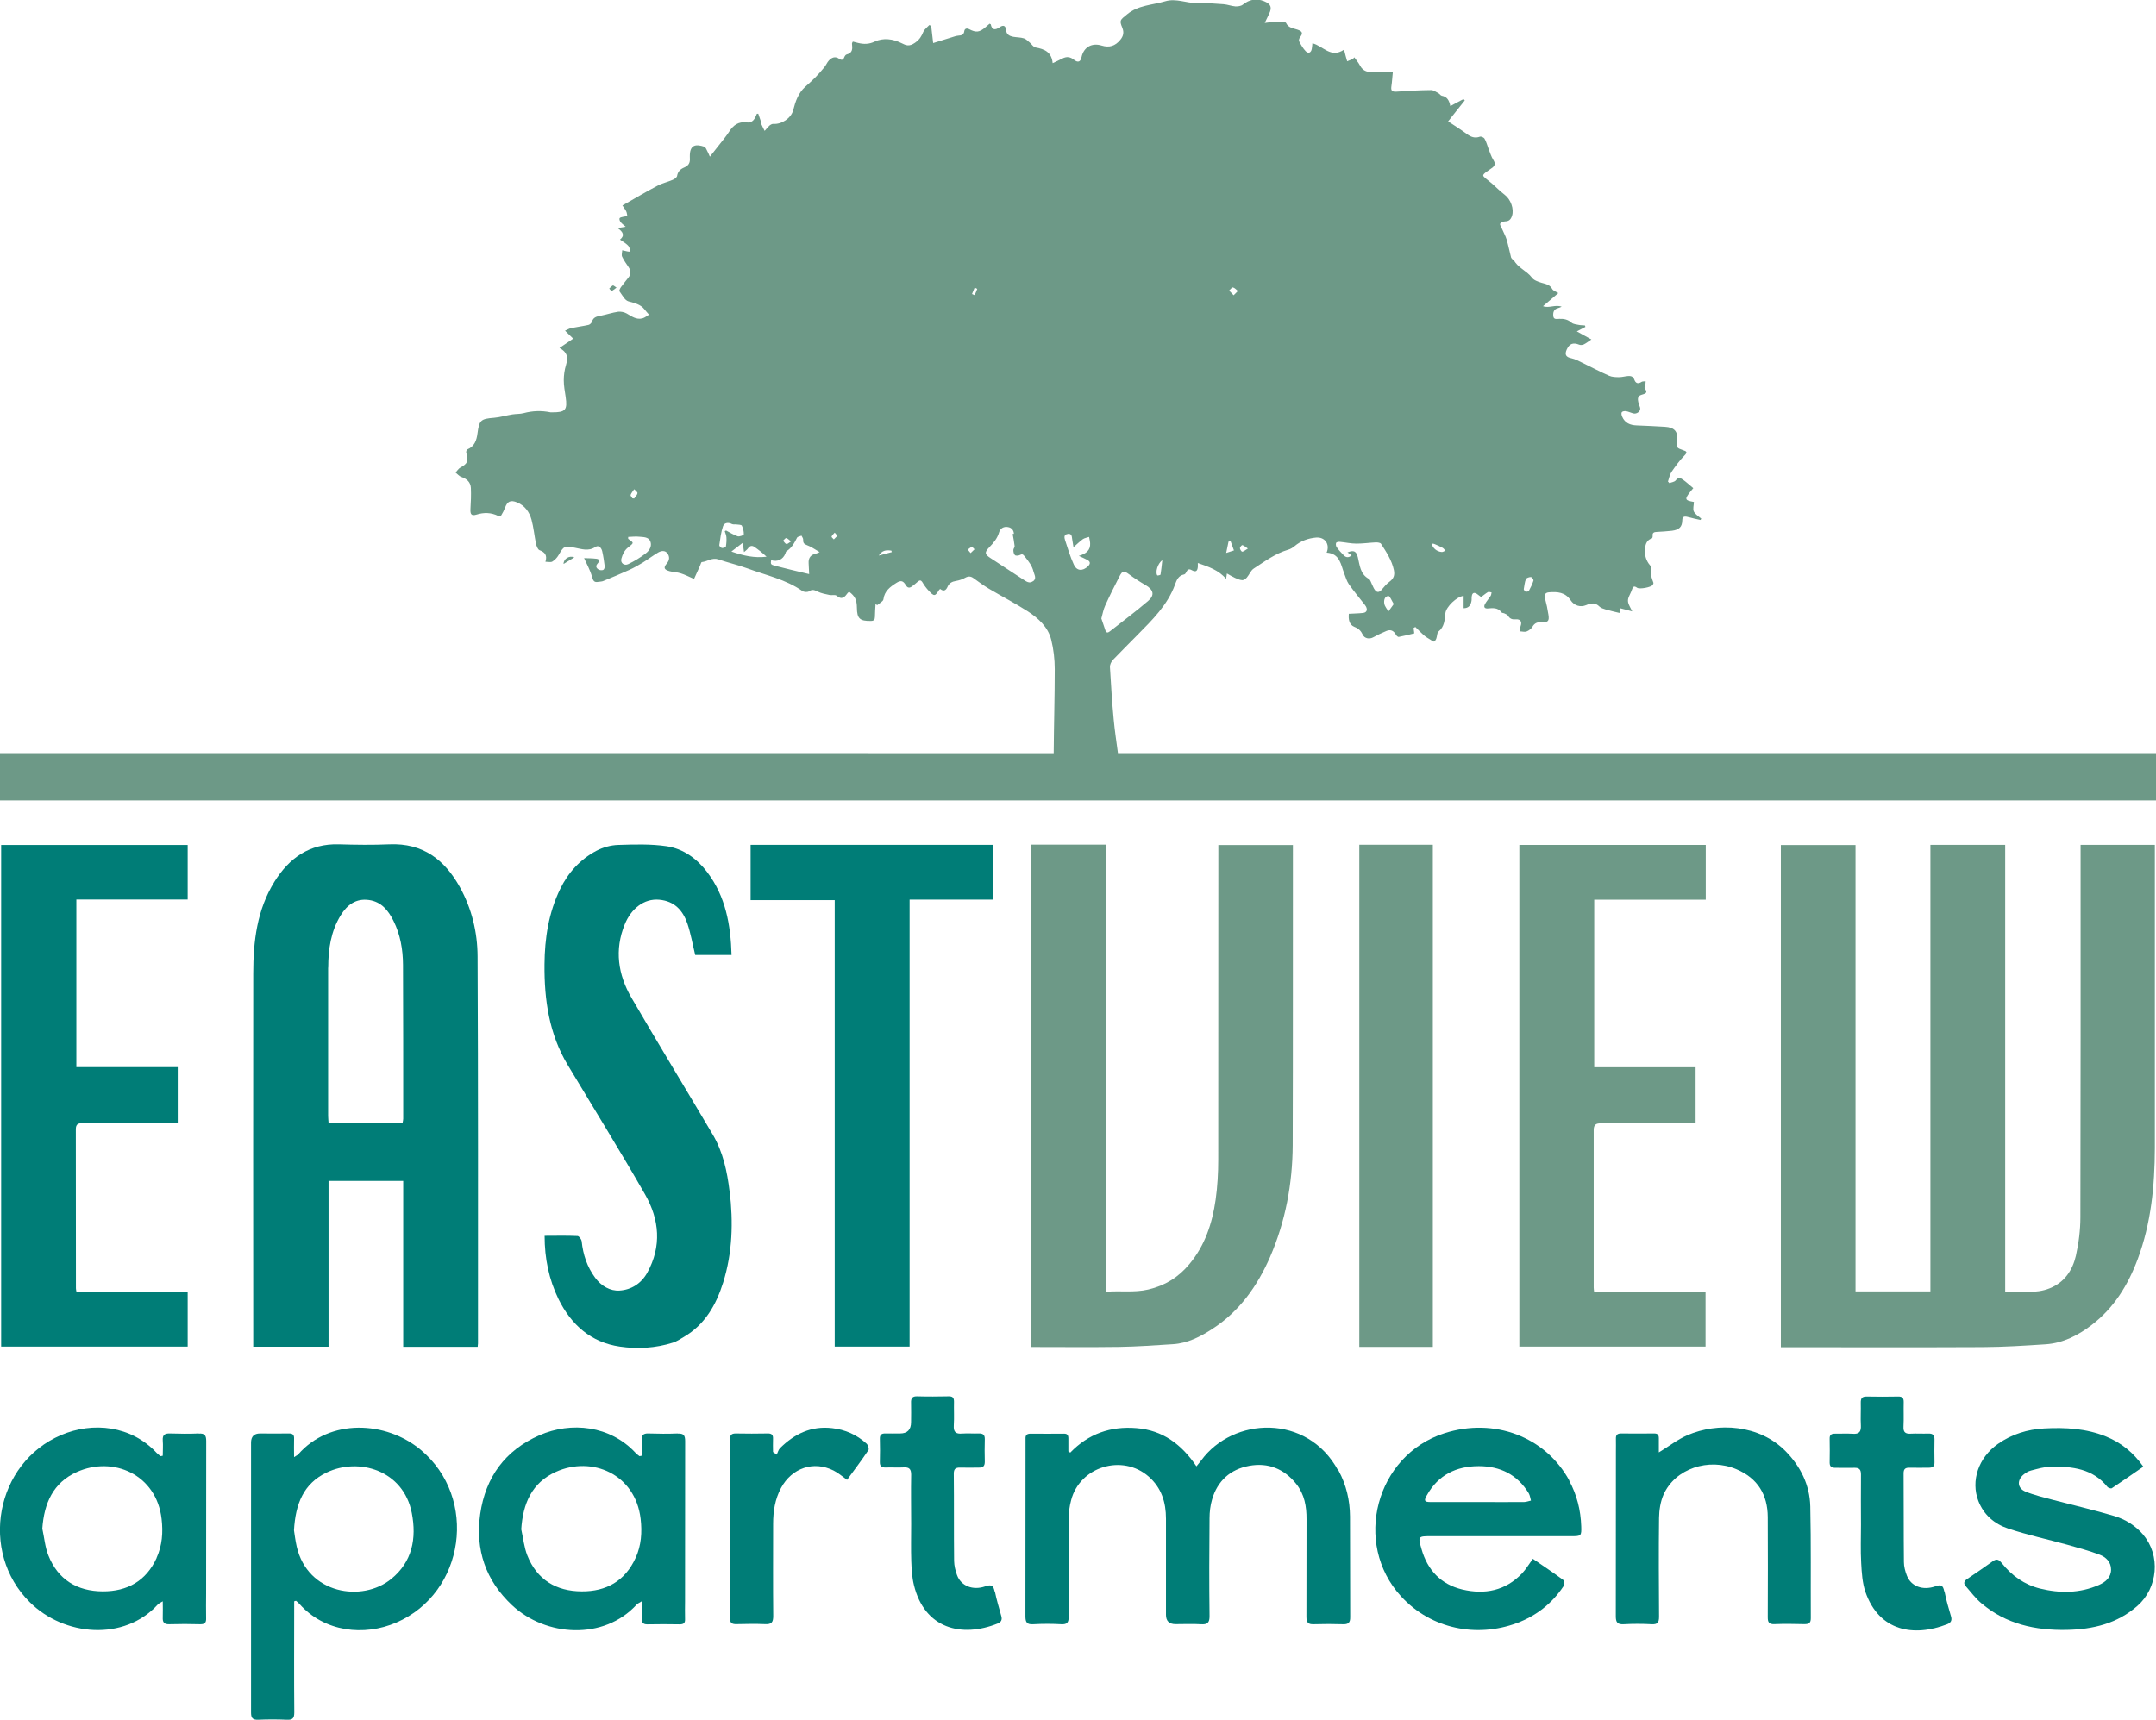
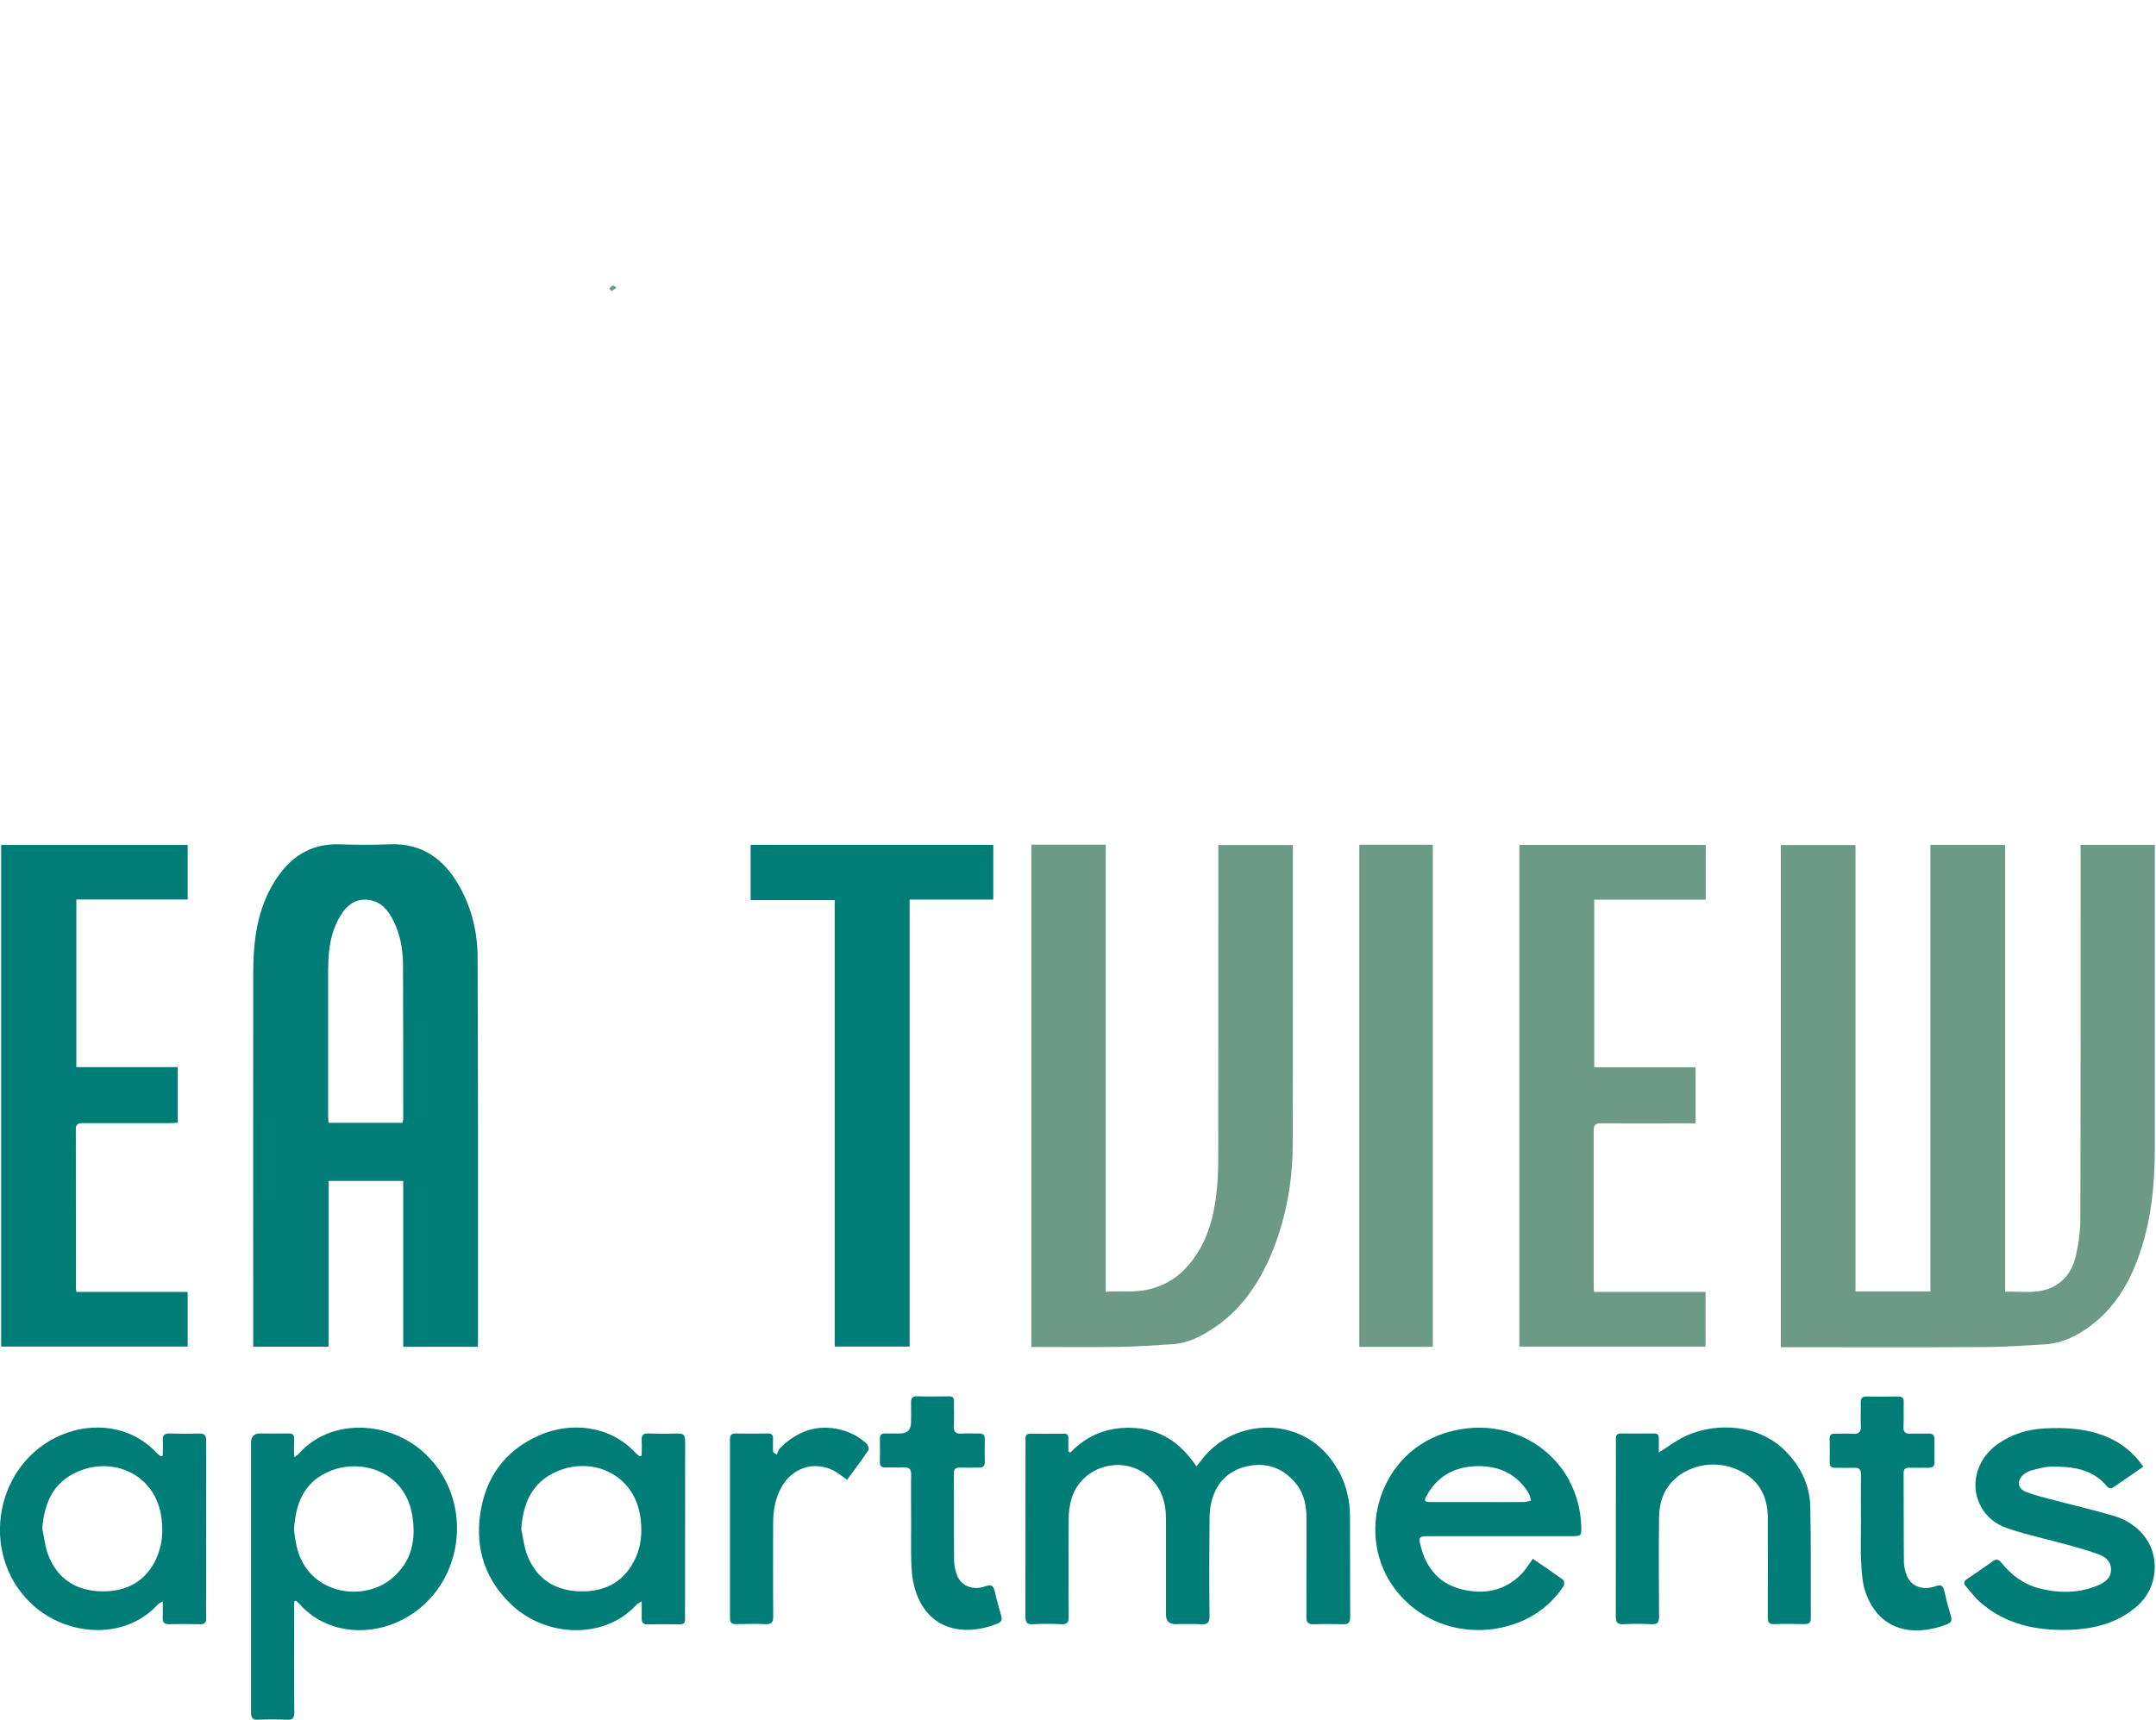
<svg xmlns="http://www.w3.org/2000/svg" id="Layer_1" data-name="Layer 1" viewBox="0 0 205.86 164.26">
  <defs>
    <style>
      .cls-1 {
        fill: #007d77;
      }

      .cls-2 {
        fill: #6d9987;
      }
    </style>
  </defs>
  <g>
    <path class="cls-2" d="M198.66,81.6c0,11.55,.01,23.1-.02,34.65,0,1.23-.16,2.49-.43,3.69-.32,1.38-1.08,2.53-2.49,3.1-1.37,.56-2.79,.27-4.26,.33v-42.68h-7.14v42.65h-7.15v-42.63h-7.13v47.96h.86c6.14,0,12.29,.02,18.43-.01,2-.01,4-.14,6-.27,1.65-.11,3.1-.86,4.37-1.83,2.13-1.62,3.49-3.82,4.42-6.32,1.27-3.42,1.62-6.97,1.63-10.58,0-9.4,0-18.81,0-28.21v-.76h-7.09v.91Z" />
    <path class="cls-2" d="M123.44,80.71h-7.11v.94c0,9.7,0,19.4-.01,29.09,0,1.28-.07,2.58-.25,3.85-.32,2.25-1.02,4.37-2.51,6.15-1.04,1.25-2.3,2.04-3.92,2.42-1.36,.32-2.67,.09-4.06,.22v-42.71h-7.1v47.98c2.84,0,5.63,.03,8.41-.01,1.71-.03,3.41-.15,5.12-.26,1.4-.09,2.62-.72,3.75-1.46,2.59-1.67,4.3-4.1,5.51-6.87,1.47-3.4,2.14-6.98,2.16-10.67,.03-9.36,.01-18.72,.02-28.08,0-.21,0-.43,0-.62Z" />
    <path class="cls-2" d="M145.05,128.61h17.8v-5.22h-10.64c-.02-.2-.04-.31-.04-.41,0-5.02,0-10.04,0-15.05,0-.52,.23-.65,.71-.64,2.74,.01,5.49,0,8.23,0h.79v-5.36h-9.68v-16h10.65v-5.23h-17.8v47.93Z" />
    <path class="cls-2" d="M129.79,128.64h7.02v-47.96h-7.02v47.96Z" />
-     <path class="cls-2" d="M53.81,53.86c.35-.21,.69-.42,1.03-.63-.48-.2-1.03,.13-1.03,.63Z" />
+     <path class="cls-2" d="M53.81,53.86Z" />
    <path class="cls-2" d="M58.39,27.79c.14-.05,.26-.17,.48-.32-.18-.11-.3-.23-.35-.21-.13,.07-.24,.19-.35,.3,.08,.08,.19,.24,.23,.23Z" />
-     <path class="cls-2" d="M106.74,71.91c-.14-1.06-.3-2.11-.4-3.18-.16-1.67-.26-3.34-.36-5.02-.01-.22,.12-.51,.28-.68,.77-.81,1.57-1.59,2.35-2.39,1.42-1.44,2.87-2.85,3.58-4.8,.16-.44,.32-.87,.88-.98,.08-.02,.17-.14,.21-.23,.12-.27,.26-.32,.54-.16,.35,.19,.51,.08,.55-.31,.01-.1,0-.21,0-.39,1.03,.36,2,.68,2.7,1.52,.03-.17,.05-.32,.08-.52,.28,.16,.52,.31,.77,.42,.22,.1,.46,.21,.7,.22,.14,0,.32-.12,.43-.25,.24-.28,.37-.67,.66-.86,1.05-.68,2.06-1.44,3.29-1.8,.22-.06,.43-.19,.61-.34,.59-.5,1.29-.75,2.05-.82,.83-.07,1.35,.62,1.01,1.44,1.29,.09,1.35,1.16,1.69,2.02,.13,.34,.23,.7,.43,.99,.48,.68,1.01,1.32,1.53,1.98,.3,.38,.24,.72-.17,.77-.45,.05-.9,.05-1.36,.08-.05,.53,.03,1.05,.53,1.25,.41,.16,.63,.39,.8,.75,.17,.36,.62,.44,.97,.26,.42-.23,.85-.44,1.29-.62,.41-.17,.7-.02,.92,.38,.05,.09,.18,.2,.25,.19,.51-.1,1.01-.22,1.49-.34-.02-.16-.05-.34-.07-.51l.17-.1c.26,.26,.52,.53,.8,.78,.1,.09,.22,.17,.34,.25,.1,.07,.2,.13,.31,.19,.11,.06,.25,.2,.33,.17,.1-.03,.19-.19,.23-.31,.08-.21,.05-.52,.2-.64,.58-.47,.59-1.12,.66-1.76,.07-.61,1.09-1.59,1.74-1.65v1.18c.5,0,.68-.3,.75-.69,.03-.15,0-.31,.03-.46,.04-.31,.21-.4,.49-.22,.16,.11,.31,.23,.4,.3,.25-.18,.44-.35,.65-.47,.08-.05,.23,.02,.35,.03-.03,.11-.03,.24-.09,.33-.17,.26-.38,.5-.53,.76-.14,.25-.1,.47,.26,.44,.48-.04,.96-.1,1.3,.37,.05,.07,.21,.06,.3,.11,.12,.06,.28,.12,.34,.23,.18,.3,.42,.36,.75,.33,.42-.03,.59,.23,.45,.62-.06,.16-.06,.35-.09,.53,.22,0,.46,.08,.65,.01,.22-.08,.45-.26,.56-.45,.21-.37,.5-.46,.9-.44,.59,.03,.72-.11,.63-.7-.08-.53-.19-1.06-.33-1.57-.11-.38,.07-.56,.38-.58,.8-.07,1.56-.01,2.07,.76,.33,.51,.93,.7,1.49,.46,.48-.21,.87-.25,1.27,.15,.14,.14,.38,.2,.59,.27,.42,.12,.84,.22,1.27,.32,.04,.01,.09,0,.13,.01-.02-.14-.03-.26-.06-.46,.39,.1,.72,.19,1.19,.31-.17-.35-.3-.55-.37-.78-.05-.15-.05-.34,0-.49,.09-.27,.25-.52,.34-.8,.09-.29,.2-.4,.49-.19,.23,.17,1.35-.04,1.5-.27,.04-.06,.08-.16,.06-.21-.15-.44-.36-.86-.19-1.37,.04-.12-.16-.32-.27-.47-.31-.46-.4-.97-.33-1.5,.05-.39,.19-.75,.64-.89,.05-.01,.09-.16,.08-.24-.04-.31,.14-.37,.39-.38,.48-.03,.97-.05,1.45-.11,.7-.09,.98-.37,.99-1.01,0-.3,.15-.38,.42-.33,.24,.05,.48,.12,.73,.18,.2,.05,.39,.08,.59,.13,.02-.04,.05-.09,.07-.13-.25-.22-.58-.41-.71-.68-.11-.25,0-.59,.01-.91-.95-.17-.96-.25-.06-1.32-.33-.27-.65-.57-1-.82-.22-.16-.45-.23-.68,.08-.11,.15-.4,.18-.6,.26-.05-.05-.09-.1-.14-.15,.11-.31,.16-.65,.34-.92,.38-.55,.78-1.11,1.25-1.58,.34-.34,.12-.4-.13-.49-.65-.23-.65-.23-.58-.91,.09-.88-.26-1.28-1.18-1.33-.89-.05-1.78-.1-2.68-.13-.63-.02-1.13-.23-1.39-.83-.06-.13-.1-.33-.04-.43,.06-.09,.28-.12,.41-.1,.23,.04,.44,.15,.67,.21,.33,.1,.72-.18,.68-.49-.02-.16-.13-.32-.16-.48-.06-.3-.16-.65,.24-.79,.35-.12,.73-.15,.34-.64-.04-.05,.06-.19,.07-.29,.02-.13,.02-.26,.03-.38-.13,.02-.29,0-.39,.06-.34,.23-.57,.13-.69-.21-.11-.3-.32-.37-.58-.35-.3,.02-.59,.11-.88,.11-.31,0-.66-.01-.94-.13-.87-.38-1.71-.83-2.56-1.24-.33-.16-.67-.35-1.03-.43-.54-.11-.69-.34-.46-.85,.26-.56,.61-.68,1.19-.45,.12,.05,.32,.03,.44-.03,.24-.12,.46-.3,.72-.47-.47-.26-.89-.5-1.39-.77,.36-.19,.59-.31,.82-.43-.02-.05-.03-.1-.05-.14-.19-.02-.39-.01-.58-.05-.24-.05-.53-.07-.69-.21-.35-.31-.73-.39-1.17-.37-.23,0-.55,.1-.58-.27-.03-.33,.03-.65,.45-.75,.12-.03,.23-.09,.35-.14-.6-.23-1.21,.17-1.78-.05,.51-.44,.96-.83,1.46-1.25-.22-.14-.49-.22-.58-.39-.23-.43-.64-.48-1.04-.6-.33-.1-.73-.24-.91-.5-.49-.65-1.34-.92-1.72-1.67-.02-.03-.09-.03-.12-.06-.05-.05-.12-.12-.14-.18-.15-.58-.26-1.16-.43-1.73-.11-.35-.3-.68-.44-1.02-.07-.16-.22-.36-.17-.48,.05-.12,.3-.21,.46-.22,.39,0,.56-.2,.67-.53,.21-.66-.12-1.57-.7-2.01-.43-.33-.8-.71-1.21-1.07-.21-.18-.43-.34-.64-.52-.09-.08-.22-.2-.2-.27,.02-.11,.15-.21,.25-.29,.21-.16,.44-.29,.64-.45,.24-.2,.28-.41,.08-.72-.21-.33-.32-.72-.47-1.09-.12-.31-.2-.65-.37-.94-.06-.12-.32-.24-.44-.2-.49,.18-.87,.03-1.26-.26-.54-.4-1.12-.76-1.78-1.2,.21-.27,.48-.61,.75-.95,.28-.35,.56-.7,.84-1.05l-.13-.13c-.4,.22-.81,.43-1.25,.67-.11-.55-.31-.9-.82-.99-.11-.02-.18-.16-.29-.22-.23-.12-.48-.32-.72-.32-1.1,.01-2.19,.07-3.29,.15-.43,.03-.57-.08-.51-.5,.07-.46,.09-.93,.14-1.37-.64,0-1.2-.03-1.76,0-.59,.04-1.08-.05-1.38-.63-.14-.27-.35-.51-.54-.78-.05,.05-.09,.13-.15,.16-.17,.08-.36,.15-.53,.22-.05-.16-.09-.33-.14-.49-.05-.19-.1-.38-.16-.62-1.27,.86-2-.36-3.02-.61-.02,.21-.03,.37-.06,.53-.06,.37-.32,.49-.58,.23-.26-.27-.45-.61-.63-.95-.05-.09,.01-.28,.08-.37,.3-.39,.26-.57-.23-.74-.4-.14-.87-.16-1.09-.63-.03-.07-.19-.13-.29-.13-.4,0-.8,.03-1.2,.06-.15,0-.3,.03-.55,.06,.17-.36,.29-.61,.41-.86,.31-.63,.18-.95-.48-1.22-.74-.29-1.39-.17-2.02,.33-.17,.14-.48,.18-.71,.17-.38-.03-.75-.18-1.14-.21-.84-.06-1.69-.13-2.54-.11-1.01,.02-1.98-.48-3.02-.17-1.24,.37-2.59,.36-3.66,1.26-.64,.53-.74,.54-.44,1.27,.18,.44,.1,.8-.19,1.15-.49,.6-1.05,.77-1.78,.55-.94-.29-1.71,.15-1.92,1.09-.1,.47-.33,.57-.72,.27-.36-.29-.71-.34-1.12-.12-.28,.15-.57,.27-.92,.44-.1-1.07-.79-1.35-1.64-1.5-.2-.03-.35-.3-.53-.45-.18-.15-.36-.35-.58-.42-.32-.1-.68-.09-1.02-.15-.35-.07-.64-.21-.68-.64-.04-.44-.27-.52-.63-.26q-.68,.47-.83-.29s-.05-.03-.11-.06c-.13,.11-.27,.23-.41,.35-.56,.48-.89,.52-1.55,.17-.24-.12-.43-.04-.46,.2-.05,.35-.26,.4-.56,.42-.21,.02-.42,.09-.63,.16-.59,.18-1.18,.37-1.78,.55-.07-.56-.13-1.1-.19-1.64-.06-.03-.12-.05-.18-.08-.19,.21-.46,.4-.57,.65-.18,.43-.35,.73-.79,1.04-.55,.38-.84,.27-1.31,.03-.81-.4-1.72-.52-2.54-.14-.55,.26-1.04,.26-1.58,.13-.18-.04-.35-.09-.51-.13-.04,.08-.06,.1-.07,.13,0,.03-.02,.06-.01,.09,.05,.44,.08,.87-.51,1.01-.1,.02-.19,.17-.23,.27-.11,.29-.27,.29-.5,.13-.37-.25-.7-.11-.96,.17-.18,.19-.27,.45-.44,.65-.28,.34-.57,.68-.88,.99-.3,.31-.63,.59-.95,.88-.66,.6-.93,1.39-1.14,2.22-.2,.78-1.12,1.39-1.92,1.32-.12,0-.27,.09-.37,.18-.16,.15-.29,.33-.44,.49-.11-.22-.23-.45-.33-.68-.04-.1-.03-.21-.06-.32-.07-.22-.14-.43-.22-.64-.04,0-.09,0-.13,0-.19,.46-.37,.91-1.01,.83-.75-.1-1.25,.27-1.63,.87-.14,.22-.3,.43-.46,.64-.44,.56-.89,1.12-1.39,1.76-.08-.18-.15-.36-.24-.52-.08-.15-.16-.38-.29-.43-.8-.27-1.33-.18-1.38,.74,0,.12-.01,.25,0,.37,.03,.42-.12,.7-.53,.87-.36,.15-.62,.38-.69,.81-.02,.14-.24,.3-.41,.37-.48,.21-1.01,.32-1.47,.57-1.12,.59-2.21,1.24-3.34,1.88,.11,.17,.26,.36,.36,.56,.07,.14,.08,.31,.11,.46-.13,.02-.26,.03-.39,.06-.13,.03-.31,.06-.35,.14-.04,.09,.02,.27,.1,.37,.12,.15,.28,.27,.48,.44-.26,.04-.45,.07-.77,.13,.52,.36,.71,.71,.23,1.1,.88,.58,.96,.67,.92,1.15-.07,0-.15,0-.22-.02-.16-.03-.33-.07-.49-.11,0,.2-.09,.44-.01,.61,.17,.36,.41,.69,.63,1.02,.21,.32,.23,.64,0,.94-.24,.32-.51,.63-.74,.95-.08,.12-.19,.33-.14,.4,.26,.35,.5,.86,.86,.96,.59,.17,1.15,.27,1.54,.78,.13,.17,.28,.33,.42,.49-.21,.12-.4,.29-.62,.35-.59,.16-1.04-.19-1.51-.46-.23-.13-.55-.2-.81-.17-.56,.08-1.11,.27-1.67,.38-.37,.07-.7,.13-.83,.55-.04,.14-.2,.3-.34,.33-.54,.12-1.09,.19-1.63,.3-.21,.04-.4,.16-.61,.25,.15,.15,.31,.3,.46,.45,.1,.1,.21,.2,.32,.31-.12,.08-.23,.16-.35,.24-.3,.21-.61,.41-.96,.65,.74,.41,.85,.86,.62,1.64-.14,.46-.21,.96-.21,1.44,0,.53,.1,1.07,.18,1.6,.18,1.25-.02,1.48-1.3,1.47-.05,0-.1,0-.14,0-.87-.18-1.72-.15-2.58,.08-.34,.09-.71,.06-1.07,.12-.58,.09-1.15,.27-1.74,.32-1.29,.1-1.42,.23-1.59,1.5-.08,.62-.27,1.24-.97,1.52-.07,.03-.13,.23-.1,.33,.24,.78,.13,1.03-.57,1.41-.18,.1-.3,.31-.45,.47,.18,.14,.34,.35,.55,.42,.53,.18,.88,.5,.91,1.05,.03,.67,0,1.34-.04,2.01-.03,.5,.09,.68,.56,.54,.73-.23,1.41-.21,2.09,.12,.07,.04,.25,0,.28-.04,.15-.24,.28-.5,.38-.76,.22-.6,.53-.74,1.14-.49,.76,.31,1.18,.93,1.38,1.65,.2,.74,.27,1.51,.42,2.26,.05,.24,.17,.58,.34,.65,.53,.2,.76,.49,.57,1.11,.26,0,.51,.07,.66-.02,.24-.15,.45-.37,.59-.61,.5-.86,.53-.9,1.51-.72,.68,.12,1.33,.39,2.02-.07,.31-.21,.57,.1,.64,.41,.11,.48,.18,.97,.24,1.45,.01,.11-.06,.31-.15,.34-.12,.05-.32,.03-.44-.04-.22-.14-.31-.32-.09-.57,.15-.16,.27-.41-.11-.46-.44-.05-.88-.05-1.18-.06,.23,.52,.58,1.13,.76,1.79,.11,.38,.2,.55,.59,.48,.17-.03,.35-.02,.5-.09,.83-.34,1.66-.69,2.48-1.06,.44-.2,.86-.44,1.27-.69,.5-.31,.97-.67,1.48-.97,.29-.16,.65-.23,.89,.1,.21,.3,.2,.63-.06,.94-.35,.41-.29,.6,.26,.75,.34,.09,.71,.09,1.05,.2,.4,.12,.77,.32,1.28,.54,.19-.42,.38-.84,.57-1.26,.06-.12,.1-.34,.17-.35,.53-.05,.99-.46,1.58-.26,.91,.31,1.86,.53,2.77,.86,1.78,.66,3.67,1.05,5.25,2.16,.15,.11,.5,.13,.64,.03,.33-.23,.55-.1,.85,.04,.34,.16,.72,.23,1.1,.31,.23,.05,.54-.05,.68,.07,.53,.45,.79,.11,1.07-.27,.03-.04,.09-.07,.14-.1,.55,.42,.72,.76,.73,1.53,.01,1.03,.29,1.27,1.33,1.25,.29,0,.38-.11,.39-.38,0-.41,.04-.82,.06-1.23,.05,.03,.11,.07,.16,.1,.21-.18,.56-.35,.59-.55,.1-.8,.65-1.2,1.25-1.58,.41-.26,.64-.2,.88,.21,.17,.29,.36,.31,.6,.13,.19-.14,.37-.29,.54-.44,.19-.17,.32-.18,.47,.07,.16,.28,.36,.54,.58,.78,.53,.57,.61,.56,1.01-.09,.01-.02,.05-.04,.1-.07,.33,.27,.55,.13,.7-.22,.15-.34,.42-.49,.8-.55,.3-.05,.61-.15,.87-.3,.31-.17,.54-.16,.81,.04,.48,.35,.96,.7,1.46,1,1.23,.73,2.51,1.39,3.71,2.16,1.01,.66,1.93,1.49,2.24,2.7,.23,.92,.34,1.88,.34,2.83,0,2.67-.08,5.35-.1,8.02H0v4.52H205.86v-4.52H106.74Zm38.95-16.59c.05-.12,.31-.21,.48-.21,.09,0,.27,.25,.25,.34-.11,.34-.27,.67-.44,.98-.04,.07-.23,.1-.33,.07-.09-.03-.13-.17-.16-.22,.07-.37,.09-.69,.21-.97Zm-8.72-3.36c.26,.11,.52,.22,.77,.36,.11,.06,.18,.18,.27,.27-.12,.05-.23,.14-.35,.13-.46-.03-.88-.38-.96-.8,.1,.01,.19,0,.26,.04Zm-4.4,6.43c-.14-.24-.34-.46-.39-.71-.06-.31,0-.73,.39-.76,.14-.01,.31,.45,.51,.77-.21,.28-.36,.49-.51,.71Zm-5-6.54c.03-.07,.24-.12,.37-.1,.53,.05,1.05,.17,1.58,.17,.62,0,1.24-.09,1.86-.12,.16,0,.41,.03,.48,.13,.51,.79,1.03,1.57,1.23,2.51,.1,.49-.01,.82-.42,1.12-.29,.21-.52,.5-.76,.78-.21,.24-.43,.27-.62,.02-.13-.16-.2-.38-.3-.57-.09-.18-.15-.43-.3-.51-.83-.46-.85-1.3-1.04-2.06-.14-.57-.38-.71-.99-.46,.16,.11,.27,.18,.4,.27-.28,.26-.54,.23-.76,0-.24-.24-.47-.49-.67-.77-.08-.11-.1-.3-.05-.42Zm-8.95,.21c.15,.04,.28,.16,.53,.33-.26,.15-.39,.29-.54,.3-.07,0-.22-.22-.22-.34,0-.1,.18-.3,.23-.29Zm-.9-24.61c.18,.04,.32,.22,.48,.34-.12,.11-.23,.23-.41,.41-.19-.19-.31-.32-.43-.45,.12-.11,.27-.32,.37-.3Zm-.43,24.28c.07-.01,.14-.02,.21-.04,.11,.29,.21,.58,.32,.88-.22,.07-.45,.14-.74,.24,.09-.45,.16-.76,.22-1.07Zm-56.73-5c.11,.12,.32,.27,.31,.37-.03,.18-.2,.34-.32,.51-.06,0-.11-.01-.17-.02-.06-.11-.19-.24-.17-.32,.08-.2,.22-.36,.34-.54Zm1.09,6.13c-.51,.39-1.07,.73-1.65,1.01-.39,.2-.78-.09-.67-.51,.1-.38,.3-.8,.6-1.04,.61-.49,.64-.44,.05-.86,0-.06,0-.12,0-.18,.35-.01,.71-.06,1.06-.02,.39,.04,.89,.01,1.06,.45,.17,.45-.09,.88-.44,1.14Zm7.67-.68c-.02,.08-.26,.17-.38,.16-.1-.01-.27-.19-.26-.27,.09-.61,.16-1.24,.36-1.82,.11-.32,.49-.39,.85-.2,.12,.06,.3,.02,.44,.04,.17,.02,.45,.02,.5,.11,.13,.26,.2,.56,.19,.84,0,.07-.41,.23-.58,.18-.39-.13-.74-.36-1.11-.55-.04,.02-.09,.04-.13,.06,.06,.2,.15,.39,.16,.59,.02,.29,0,.58-.05,.86Zm.51,.5c.39-.3,.7-.54,1.09-.84,.04,.32,.07,.56,.12,.89,.17-.15,.31-.24,.39-.37,.17-.24,.38-.28,.6-.13,.4,.28,.79,.58,1.16,.94-1.14,.14-2.21-.09-3.37-.5Zm5.24-1.29c.13,.02,.25,.16,.46,.32-.21,.13-.36,.28-.44,.25-.13-.04-.22-.21-.32-.32,.1-.09,.22-.26,.3-.25Zm2.86,1.48q-.77,.15-.72,.92c.02,.3,.03,.61,.05,1.04-1.18-.28-2.26-.53-3.32-.81-.36-.1-.36-.16-.31-.52,.6,.19,1.14-.06,1.36-.64,.03-.07,.04-.17,.1-.21,.5-.31,.76-.79,1.01-1.29,.05-.11,.28-.14,.43-.2,.06,.13,.17,.26,.16,.39-.02,.29,.08,.42,.37,.52,.39,.14,.74,.4,1.2,.66-.2,.09-.26,.12-.31,.13Zm1.68-1.36c-.08-.09-.23-.21-.21-.26,.06-.14,.19-.26,.3-.38,.07,.08,.14,.16,.26,.3-.14,.14-.24,.24-.35,.35Zm4.3,1.55c.29-.46,.64-.56,1.2-.47,.01,.05,.03,.1,.04,.14-.38,.1-.75,.2-1.24,.33Zm8.77-.23c-.13-.16-.2-.25-.28-.34,.13-.09,.25-.21,.39-.25,.06-.02,.17,.14,.26,.22-.11,.1-.22,.21-.38,.37Zm.38-24.64c-.08-.04-.17-.07-.25-.11,.08-.2,.17-.41,.25-.61,.09,.04,.25,.11,.25,.12-.07,.2-.16,.4-.25,.6Zm5.57,27.32c-.36,.27-.67,0-.97-.19-1.02-.67-2.05-1.34-3.07-2.01-.57-.37-.61-.54-.14-1.03,.41-.43,.78-.85,.95-1.45,.1-.36,.44-.57,.85-.49,.34,.06,.54,.29,.56,.64-.04,0-.08,.02-.12,.02,.07,.39,.15,.77,.19,1.16,.01,.12-.13,.26-.12,.38,0,.17,.04,.37,.15,.48,.07,.07,.32,.06,.44,0,.26-.13,.32-.1,.52,.16,.35,.44,.68,.86,.81,1.41,.08,.31,.33,.66-.04,.93Zm12.35-2.01c-.06,.54-.1,.96-.17,1.38,0,.04-.29,.11-.31,.07-.2-.28,.02-1.13,.49-1.45Zm-5.46,4.35c.43-.95,.9-1.89,1.38-2.82,.28-.55,.43-.53,.92-.17,.5,.37,1.02,.71,1.56,1.02,.77,.45,.9,.97,.23,1.53-1.18,1.01-2.43,1.94-3.65,2.9-.19,.15-.34,.14-.42-.12-.12-.38-.26-.75-.38-1.12,.12-.43,.19-.85,.36-1.22Zm-3.57-6.86c.37-.05,.39,.21,.42,.47,.03,.22,.07,.44,.13,.8,.37-.32,.62-.57,.9-.77,.16-.11,.39-.14,.59-.21,.03,.2,.09,.4,.1,.6,.04,.66-.36,1-1.08,1.21,.34,.16,.58,.26,.8,.38,.32,.17,.32,.38,.07,.62-.51,.48-1.06,.45-1.34-.15-.35-.76-.59-1.57-.85-2.37-.07-.22-.12-.52,.25-.57Z" />
  </g>
  <g>
    <path class="cls-1" d="M24.17,128.62h7.2v-15.83h7.13v15.84h7.11c.01-.15,.03-.24,.03-.32,0-12.32,.02-24.64-.04-36.96-.01-2.31-.55-4.56-1.69-6.62-1.46-2.63-3.54-4.22-6.72-4.09-1.61,.07-3.22,.05-4.83,0-2.8-.08-4.74,1.3-6.15,3.56-1.67,2.68-2.03,5.7-2.03,8.77-.02,11.64,0,23.28,0,34.92v.72Zm7.17-36.21c0-1.75,.25-3.46,1.19-4.99,.61-1,1.47-1.64,2.71-1.46,1.18,.17,1.84,1,2.33,1.99,.66,1.32,.9,2.74,.91,4.19,.02,4.9,.02,9.8,.02,14.71,0,.11-.03,.22-.06,.39h-7.07c-.01-.23-.04-.44-.04-.66,0-4.72,0-9.44,0-14.16Z" />
    <path class="cls-1" d="M17.92,123.39H7.3c-.03-.18-.05-.26-.05-.35,0-5.06,0-10.13-.01-15.19,0-.51,.25-.58,.68-.58,2.77,.01,5.53,0,8.3,0,.26,0,.52-.03,.75-.04v-5.31H7.29v-16.01h10.63v-5.21H.11v47.91H17.92v-5.22Z" />
    <path class="cls-1" d="M79.71,128.61h7.14v-42.69h7.99v-5.23h-23.17v5.28h8.03v42.64Z" />
-     <path class="cls-1" d="M69.66,113.77c-.23-1.88-.62-3.74-1.6-5.4-2.58-4.37-5.22-8.7-7.77-13.08-1.28-2.2-1.63-4.57-.64-7,.61-1.51,1.85-2.49,3.29-2.36,1.46,.13,2.26,1.02,2.69,2.27,.33,.97,.5,1.99,.75,3.01h3.47c-.08-2.89-.57-5.6-2.33-7.92-.98-1.29-2.29-2.24-3.89-2.47-1.51-.22-3.07-.17-4.61-.12-.7,.02-1.44,.23-2.06,.55-1.55,.82-2.7,2.07-3.47,3.65-1.11,2.28-1.48,4.71-1.5,7.21-.03,3.38,.44,6.65,2.22,9.61,2.47,4.12,5,8.2,7.39,12.37,1.36,2.39,1.6,4.94,.2,7.47-.58,1.04-1.54,1.63-2.64,1.7-.89,.06-1.75-.43-2.33-1.22-.77-1.04-1.16-2.21-1.29-3.48-.02-.19-.25-.51-.4-.51-1.01-.05-2.03-.02-3.14-.02,0,2.19,.42,4.18,1.33,6.05,1.21,2.45,3.1,4.13,5.85,4.53,1.69,.25,3.42,.15,5.08-.38,.37-.12,.71-.35,1.05-.55,2.01-1.18,3.07-3.06,3.74-5.19,.89-2.85,.97-5.77,.62-8.71Z" />
    <path class="cls-1" d="M127.78,140.46c-2.96-5.48-10.05-5.14-13.09-.97-.12,.16-.25,.31-.45,.56-1.42-2.1-3.22-3.45-5.73-3.65-2.45-.2-4.58,.53-6.32,2.34l-.18-.12c0-.41,0-.83,0-1.24,0-.32-.11-.46-.44-.45-1.06,.01-2.12,.01-3.17,0-.36,0-.5,.15-.48,.49,0,.08,0,.17,0,.25,0,5.57,0,11.14-.01,16.71,0,.57,.15,.79,.75,.75,.89-.05,1.78-.05,2.67,0,.57,.03,.71-.17,.71-.72-.02-3.12-.02-6.25,0-9.37,0-.58,.08-1.18,.23-1.74,.82-3.23,4.91-4.47,7.41-2.27,1.22,1.07,1.65,2.45,1.65,4.02,0,3.06,0,6.12,0,9.18q0,.89,.92,.89c.8,0,1.61-.04,2.41,.01,.62,.04,.84-.13,.83-.8-.04-3.1-.03-6.2,0-9.31,0-.6,.07-1.23,.24-1.8,.51-1.78,1.75-2.89,3.55-3.22,1.8-.33,3.33,.28,4.49,1.73,.79,1,.99,2.16,.98,3.39,0,3.1,0,6.2-.01,9.31,0,.52,.16,.72,.69,.7,.93-.03,1.86-.03,2.79,0,.51,.02,.71-.14,.7-.68-.02-3.21,0-6.42-.02-9.62-.01-1.54-.35-3-1.09-4.37Z" />
    <path class="cls-1" d="M40.18,138.48c-3.33-2.79-8.72-3.01-11.7,.42-.07,.08-.19,.13-.4,.27,0-.67-.02-1.21,0-1.75,.02-.39-.14-.52-.52-.51-.91,.02-1.82,0-2.73,0q-.86,0-.86,.88c0,5.91,0,11.81,0,17.72,0,2.68,0,5.36,0,8.04,0,.51,.13,.72,.68,.7,.91-.04,1.82-.04,2.73,0,.56,.03,.72-.14,.72-.71-.03-3.29-.01-6.58-.01-9.87v-.73c.06-.02,.12-.03,.17-.05,.11,.09,.23,.18,.32,.29,2.4,2.71,6.2,3.11,9.26,1.79,6.57-2.84,7.84-11.89,2.34-16.49Zm-2.82,12.32c-2.78,2.27-7.99,1.45-9.03-3.09-.13-.57-.2-1.16-.26-1.55,.14-2.5,.9-4.46,3.12-5.52,3.03-1.46,7.33-.25,8.13,3.87,.47,2.44,.04,4.66-1.96,6.29Z" />
    <path class="cls-1" d="M18.98,136.91c-.91,.04-1.82,.03-2.73,0-.5-.02-.75,.12-.71,.67,.04,.48,0,.97,0,1.46-.07,.01-.14,.02-.21,.04-.12-.1-.26-.19-.37-.31-2.43-2.62-6.1-3-9.12-1.71-6.28,2.67-7.85,11.17-2.99,15.97,3.28,3.25,9.01,3.75,12.23,.2,.08-.08,.19-.13,.46-.29,0,.6,.02,1.08,0,1.54-.02,.44,.11,.66,.6,.65,.99-.03,1.99-.03,2.98,0,.46,.01,.58-.18,.56-.6-.02-.78,0-1.56,0-2.34,0-4.85,0-9.71,.01-14.56,0-.56-.16-.74-.72-.71Zm-4.02,11.88c-1,2.21-2.81,3.21-5.15,3.2-2.43-.01-4.27-1.11-5.19-3.43-.32-.8-.39-1.7-.58-2.56,.17-2.42,1.03-4.39,3.3-5.41,3.44-1.55,7.6,.21,8.09,4.49,.15,1.28,.06,2.52-.48,3.71Z" />
    <path class="cls-1" d="M64.71,136.91c-.93,.04-1.86,.03-2.79,0-.51-.02-.68,.18-.65,.67,.03,.49,0,.97,0,1.46-.07,.01-.14,.03-.21,.04-.12-.1-.26-.19-.37-.31-2.43-2.63-6.16-3.01-9.18-1.69-3.28,1.44-5.15,4-5.66,7.53-.48,3.41,.52,6.34,3.05,8.71,3.2,2.99,8.75,3.38,11.9-.08,.08-.08,.19-.13,.47-.3,0,.63,.01,1.12,0,1.61-.01,.38,.1,.59,.53,.59,1.04-.02,2.07-.02,3.11,0,.4,0,.52-.16,.5-.53-.02-.55,0-1.1,0-1.65,0-5.11,0-10.21,.01-15.32,0-.56-.15-.74-.71-.72Zm-4.02,11.88c-1,2.21-2.81,3.22-5.15,3.2-2.43-.01-4.27-1.11-5.19-3.43-.31-.79-.39-1.66-.58-2.5,.16-2.44,1-4.44,3.3-5.48,3.44-1.56,7.6,.2,8.1,4.49,.15,1.28,.06,2.52-.47,3.71Z" />
    <path class="cls-1" d="M149.85,141.42c-2.28-4.2-7.18-6.06-11.94-4.53-6.55,2.1-8.77,10.52-4.13,15.58,2.88,3.14,7.25,3.96,11.05,2.55,1.85-.69,3.35-1.86,4.45-3.51,.1-.15,.09-.54-.02-.61-.93-.69-1.9-1.33-2.9-2.02-.38,.52-.66,1-1.03,1.39-1.58,1.66-3.56,2.05-5.71,1.54-2.04-.49-3.32-1.85-3.89-3.86-.35-1.23-.34-1.23,.96-1.23,4.46,0,8.93,0,13.39,0,.89,0,.93-.03,.9-.94-.05-1.54-.41-3-1.15-4.36Zm-4.31,2.04c-1.46,.01-2.92,0-4.38,0-1.52,0-3.04,0-4.57,0-.58,0-.65-.12-.36-.63,1.08-1.95,2.81-2.8,4.97-2.8,2.03,0,3.69,.81,4.77,2.6,.12,.2,.14,.46,.21,.69-.22,.05-.43,.13-.65,.14Z" />
    <path class="cls-1" d="M204.65,146.59c-.74-.87-1.71-1.48-2.79-1.8-1.92-.57-3.87-1.02-5.81-1.53-.89-.24-1.8-.45-2.66-.8-.77-.32-.82-1.08-.18-1.62,.21-.17,.46-.33,.71-.39,.63-.16,1.28-.36,1.92-.37,2.02-.03,3.99,.19,5.39,1.94,.08,.09,.33,.17,.41,.12,1-.66,1.98-1.35,3.01-2.06-.94-1.34-2.1-2.28-3.54-2.87-1.9-.78-3.9-.89-5.92-.78-1.62,.09-3.11,.55-4.44,1.49-1.84,1.3-2.59,3.51-1.85,5.44,.52,1.34,1.55,2.2,2.84,2.63,1.86,.62,3.78,1.03,5.67,1.55,1.03,.29,2.07,.57,3.07,.95,.6,.23,1.09,.69,1.09,1.42,0,.75-.52,1.18-1.14,1.46-1.84,.81-3.74,.82-5.65,.35-1.48-.37-2.68-1.22-3.63-2.41-.23-.28-.44-.5-.84-.22-.82,.59-1.66,1.16-2.5,1.73-.3,.2-.34,.43-.11,.68,.48,.55,.93,1.16,1.49,1.63,2.35,1.99,5.15,2.6,8.16,2.54,2.49-.05,4.81-.6,6.74-2.3,1.95-1.71,2.23-4.81,.55-6.78Z" />
    <path class="cls-1" d="M172.85,143.87c-.05-2.03-.91-3.78-2.34-5.25-2.54-2.59-6.52-2.78-9.38-1.55-.93,.4-1.76,1.05-2.74,1.65,0-.48,0-.91,0-1.35,0-.32-.11-.46-.44-.46-1.06,.01-2.12,.01-3.17,0-.36,0-.5,.15-.49,.49,.01,.42,0,.84,0,1.27,0,5.23,0,10.47-.01,15.7,0,.57,.15,.79,.75,.76,.89-.05,1.78-.05,2.67,0,.57,.03,.71-.17,.71-.72-.02-3.14-.04-6.29,0-9.43,.01-.74,.13-1.54,.42-2.21,1.1-2.5,4.31-3.58,6.98-2.44,2.02,.86,2.97,2.43,2.98,4.57,.02,3.19,.01,6.37,0,9.56,0,.48,.11,.68,.64,.66,.95-.04,1.9-.02,2.86,0,.41,0,.61-.09,.61-.56-.02-3.57,.03-7.13-.05-10.7Z" />
    <path class="cls-1" d="M94.97,152.01c-.11-.59-.31-.7-.89-.5-1.2,.42-2.32-.04-2.7-1.07-.16-.43-.27-.9-.28-1.35-.03-2.78,0-5.57-.03-8.35,0-.46,.19-.58,.61-.57,.59,.02,1.18,0,1.78,0,.41,.01,.57-.15,.57-.56-.02-.72-.02-1.43,0-2.15,.01-.42-.17-.56-.57-.55-.53,.02-1.06-.03-1.59,.01-.59,.05-.84-.13-.8-.77,.05-.76,0-1.52,.02-2.28,0-.39-.14-.52-.52-.51-.99,.02-1.99,.03-2.98,0-.49-.02-.62,.19-.6,.64,.02,.61,0,1.22,0,1.83q0,1.08-1.05,1.08c-.47,0-.93,.01-1.4,0-.37-.01-.54,.12-.53,.51,.02,.74,.02,1.48,0,2.21-.01,.44,.19,.54,.58,.53,.57-.02,1.14,.02,1.71-.01,.52-.03,.7,.17,.7,.69-.03,1.58,0,3.16,0,4.74,0,1.18-.03,2.36,.01,3.54,.03,.75,.07,1.52,.25,2.25,1.01,4.2,4.57,5.07,8,3.69,.32-.13,.45-.34,.35-.7-.22-.79-.46-1.58-.62-2.38Z" />
    <path class="cls-1" d="M185.64,151.98c-.11-.57-.31-.67-.85-.47-1.21,.42-2.32,0-2.72-1.03-.16-.41-.28-.86-.28-1.29-.03-2.83-.01-5.65-.03-8.48,0-.43,.19-.54,.58-.53,.61,.02,1.23,0,1.84,0,.38,0,.54-.15,.53-.53-.01-.72-.02-1.43,0-2.15,.01-.45-.18-.6-.61-.58-.55,.02-1.1-.02-1.65,.01-.51,.03-.73-.13-.7-.67,.04-.78,0-1.56,.02-2.34,.01-.42-.15-.55-.55-.54-.99,.02-1.99,.02-2.98,0-.46-.01-.58,.19-.57,.61,.02,.72-.03,1.44,.01,2.15,.03,.59-.15,.85-.78,.8-.57-.04-1.14,0-1.71-.01-.34,0-.5,.12-.49,.48,.01,.76,.02,1.52,0,2.28,0,.4,.19,.5,.55,.5,.59-.01,1.19,.02,1.78,0,.5-.02,.67,.17,.66,.66-.02,1.6,0,3.21,0,4.81,0,1.2-.05,2.41,.02,3.61,.05,.94,.11,1.92,.41,2.79,1.31,3.75,4.61,4.31,7.8,3.07,.35-.14,.48-.36,.37-.74-.23-.79-.47-1.58-.62-2.38Z" />
    <path class="cls-1" d="M79.44,136.4c-1.98-.23-3.59,.55-4.96,1.91-.16,.16-.21,.41-.32,.62-.12-.08-.23-.17-.35-.25,0-.42-.02-.83,0-1.25,.02-.38-.12-.53-.51-.52-1.02,.02-2.03,.02-3.05,0-.42,0-.55,.16-.55,.56,0,5.7,0,11.39,0,17.09,0,.46,.2,.57,.62,.56,.91-.02,1.82-.04,2.73,0,.62,.03,.78-.17,.78-.78-.03-2.93-.01-5.87-.01-8.8,0-1.2,.18-2.35,.75-3.42,1.03-1.92,3.12-2.63,5.02-1.67,.44,.22,.83,.56,1.29,.89,.7-.96,1.4-1.88,2.04-2.84,.08-.12-.04-.49-.18-.62-.93-.85-2.04-1.34-3.29-1.48Z" />
  </g>
</svg>